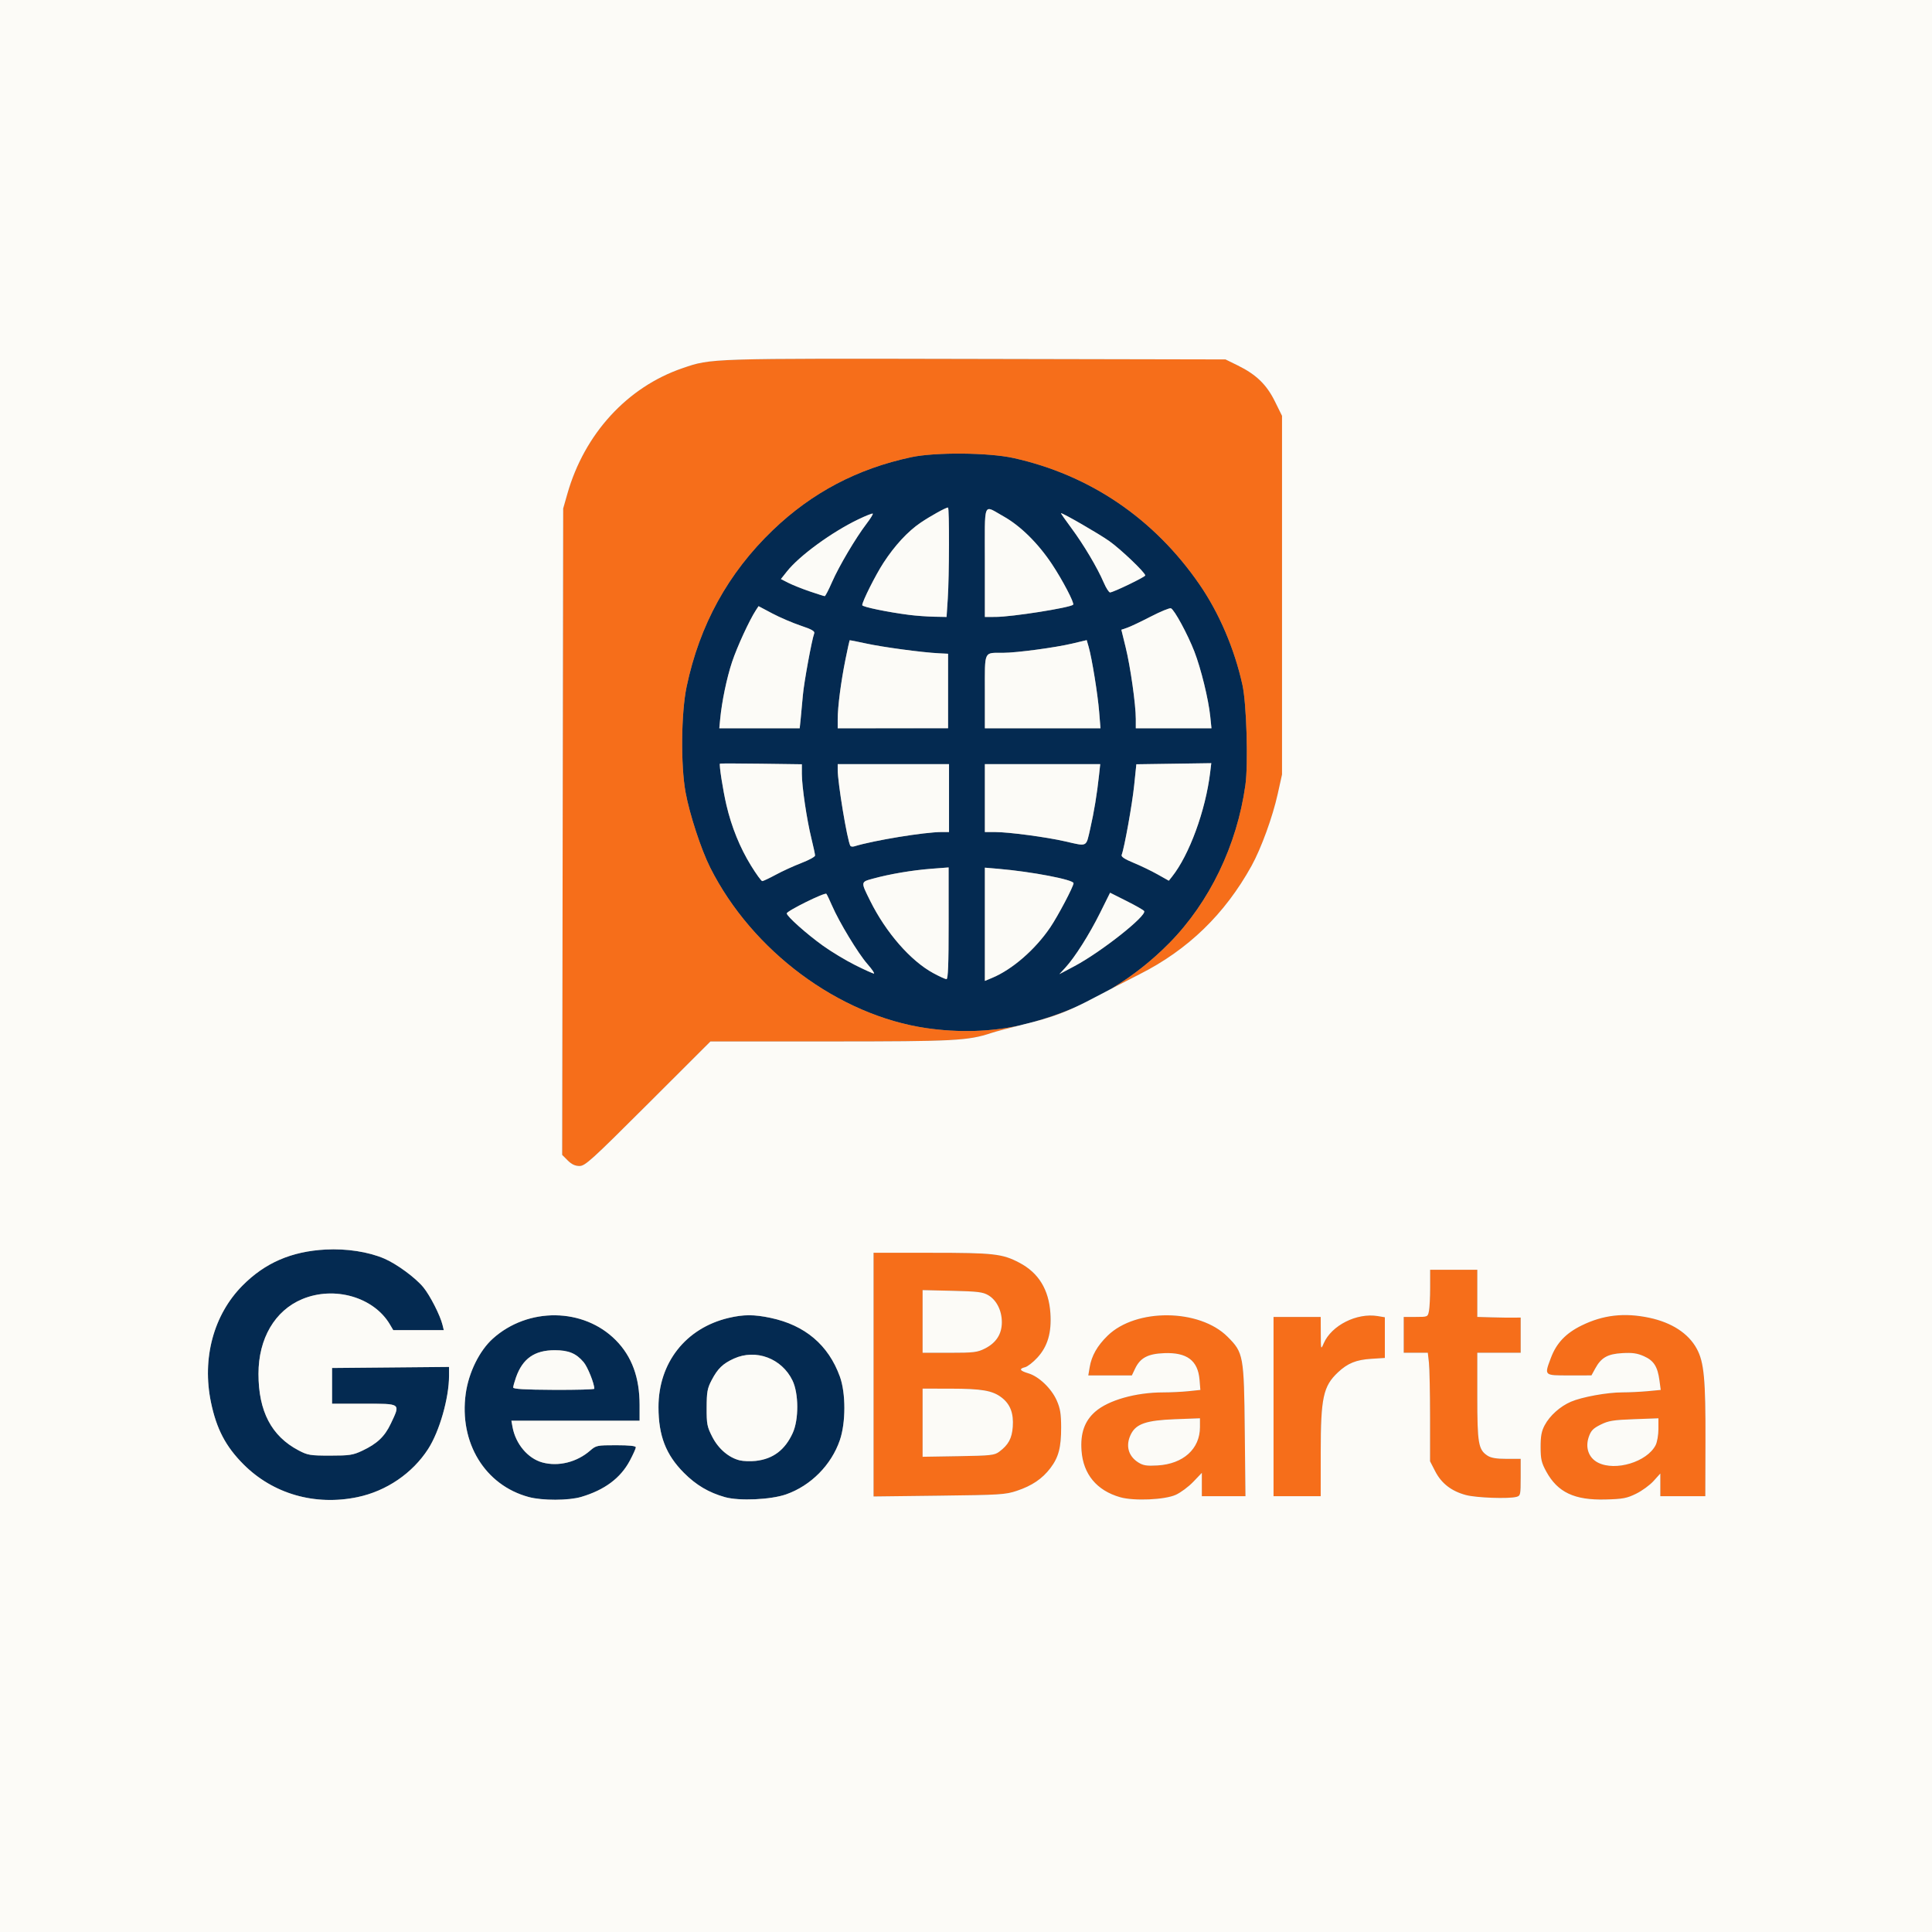
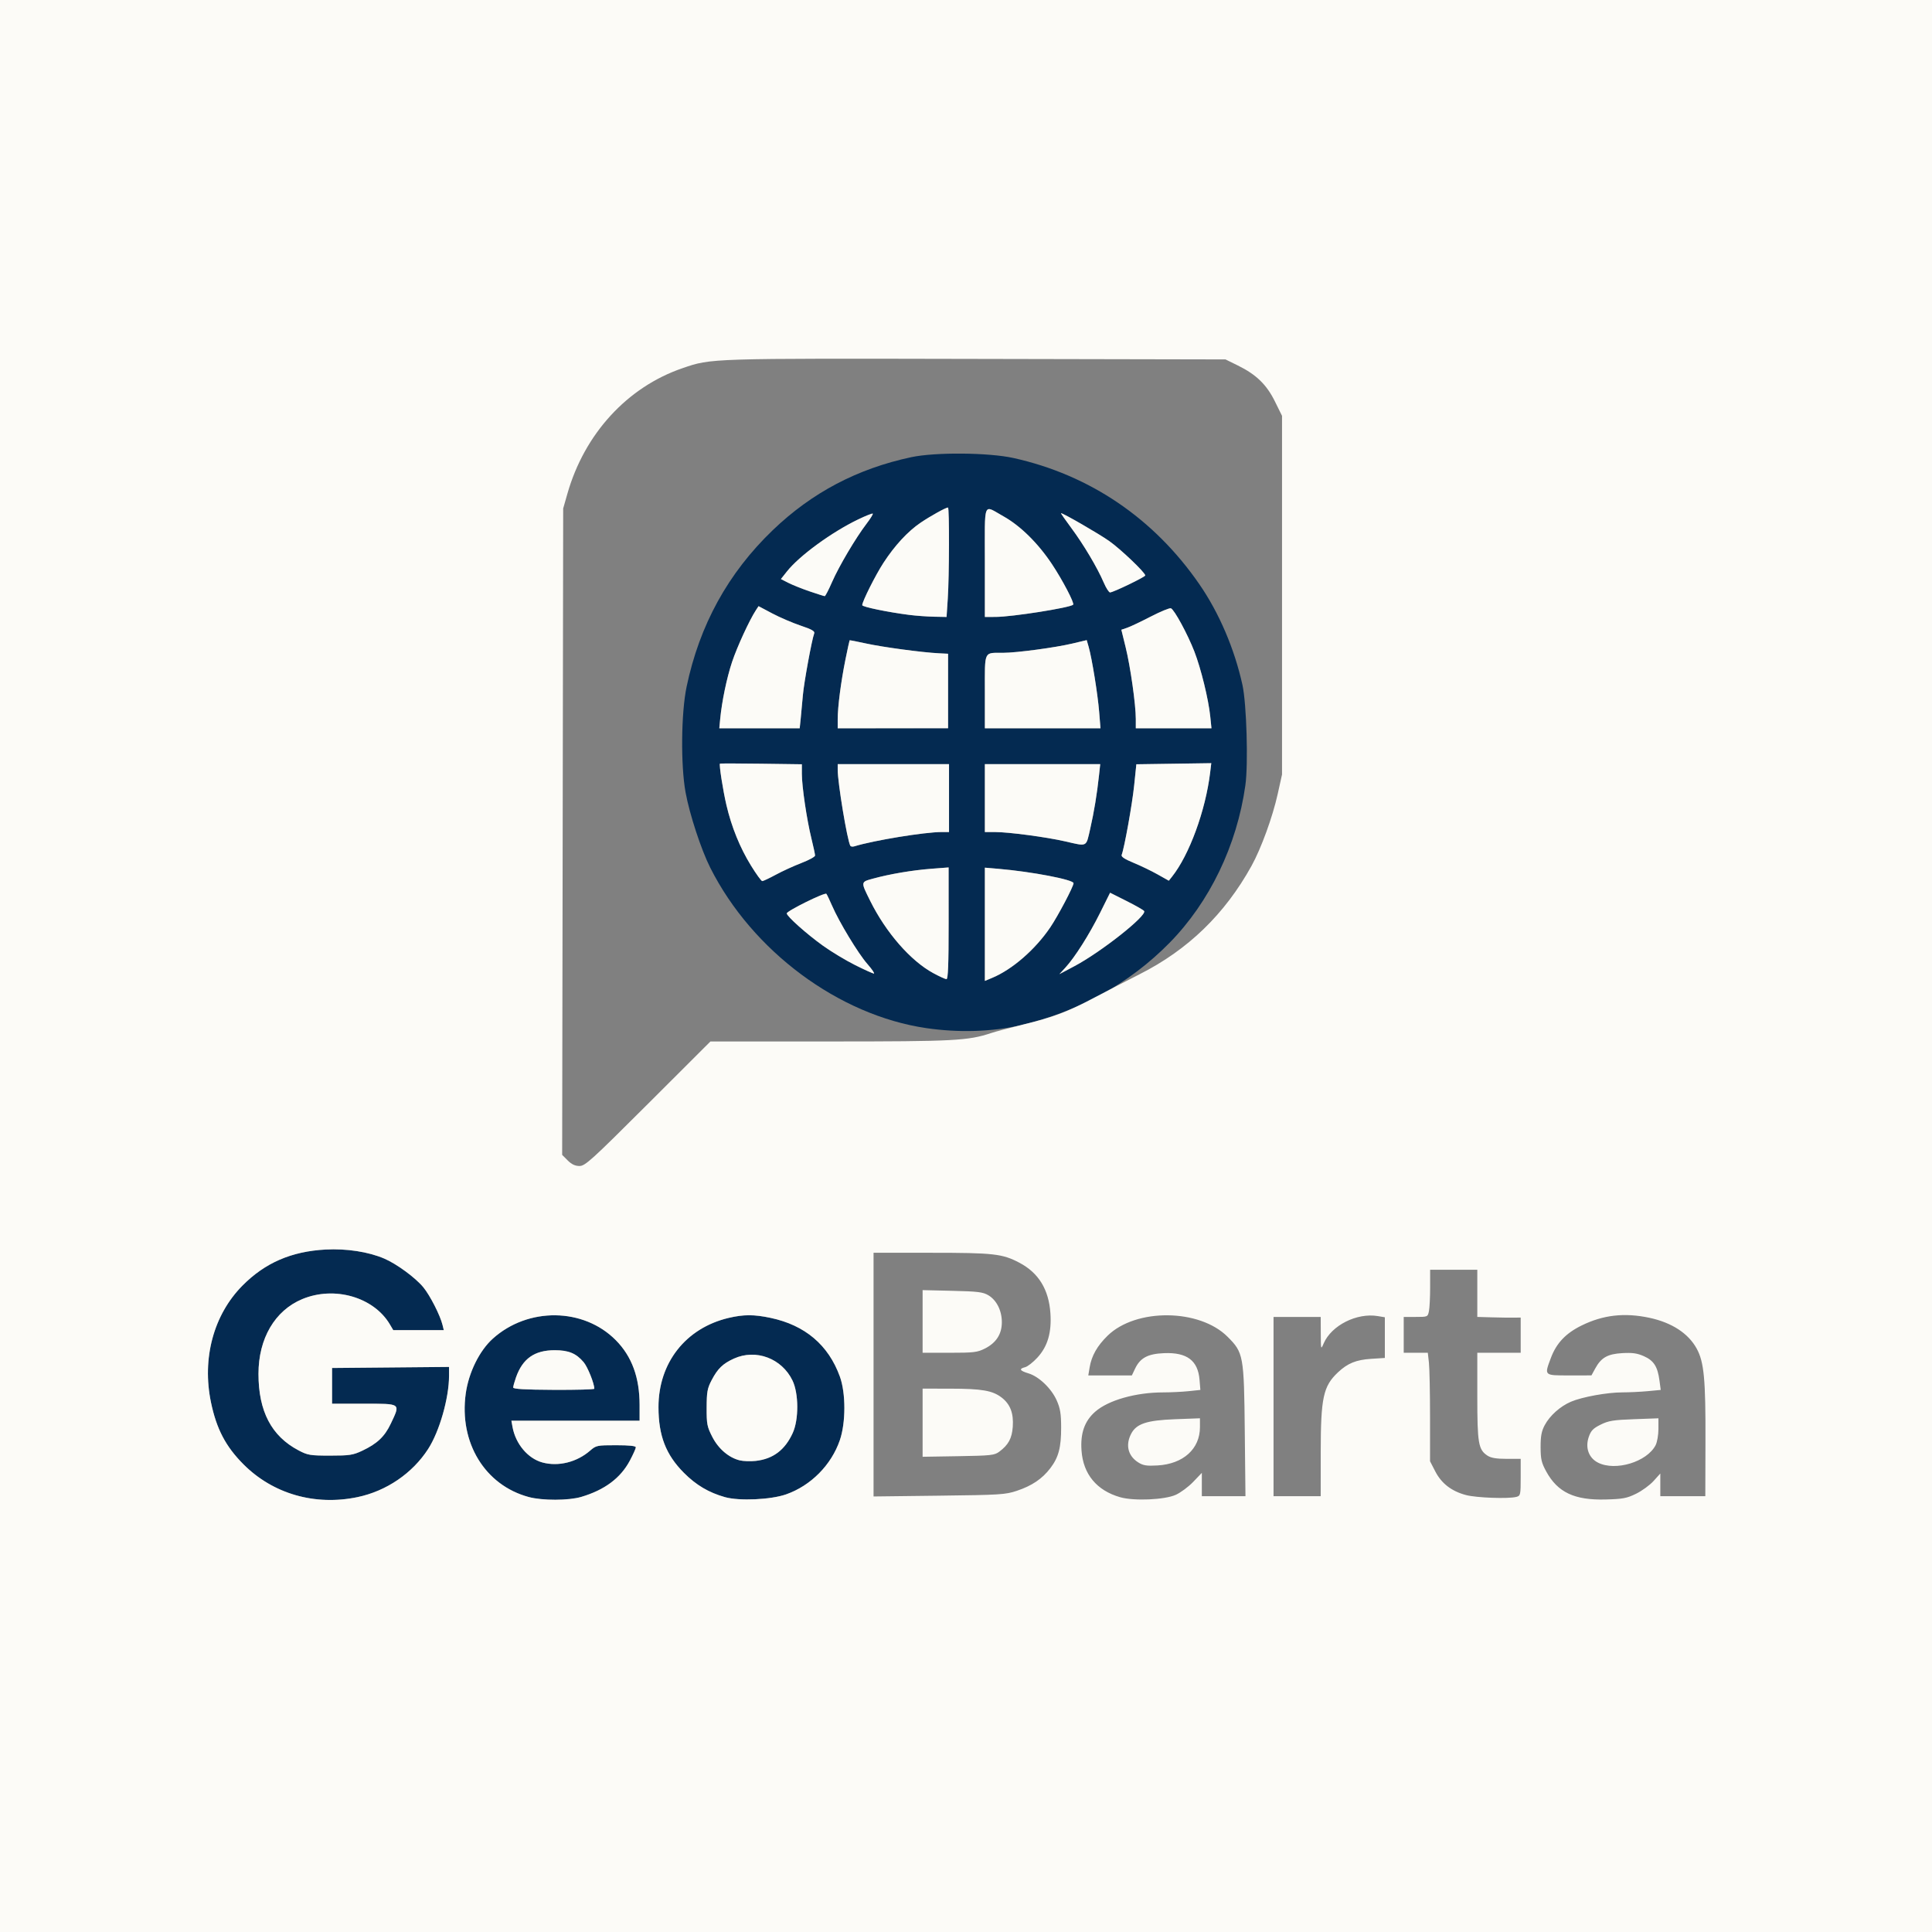
<svg xmlns="http://www.w3.org/2000/svg" width="1024" height="1024" viewBox="0 0 1024 1024">
  <rect x="0" y="0" width="1024" height="1024" fill="#808080" stroke="none" />
  <g>
    <path d="M 540.82 543.40 C525.71,546.89 508.17,547.43 491.00,544.93 C444.60,538.16 398.71,504.10 376.46,459.92 C371.62,450.31 365.51,431.67 363.37,420.00 C360.74,405.61 361.01,377.87 363.91,364.00 C370.78,331.21 385.91,303.73 409.59,280.99 C430.33,261.09 454.38,248.42 483.00,242.31 C495.71,239.60 524.00,239.84 537.18,242.76 C577.68,251.74 611.68,274.84 635.72,309.71 C646.17,324.86 654.28,343.82 658.52,363.00 C660.72,372.94 661.66,404.98 660.07,416.22 C655.59,448.07 641.13,478.10 619.86,499.74 C598.59,521.38 571.64,536.27 540.82,543.40 ZM 189.50 793.50 C166.94,798.22 144.65,791.80 129.01,776.09 C119.61,766.65 114.75,757.37 111.82,743.27 C106.98,719.93 113.19,696.88 128.49,681.41 C140.42,669.34 154.40,663.27 172.54,662.28 C183.61,661.68 195.27,663.47 203.66,667.07 C210.26,669.90 220.23,677.23 224.40,682.31 C227.97,686.67 233.34,697.22 234.55,702.25 L 235.22 705.00 L 208.43 705.00 L 206.63 701.94 C198.07,687.47 177.20,681.46 160.17,688.57 C145.67,694.63 137.00,709.44 137.00,728.16 C137.00,748.02 143.87,761.16 158.21,768.71 C163.11,771.29 164.35,771.50 175.00,771.50 C185.29,771.50 187.08,771.23 192.00,768.91 C199.92,765.18 203.89,761.41 207.14,754.54 C207.30,754.20 207.46,753.88 207.61,753.56 C209.55,749.46 210.67,747.11 209.94,745.78 C208.96,743.99 204.71,743.99 194.79,744.00 C194.21,744.00 193.62,744.00 193.00,744.00 L 176.00 744.00 L 176.00 725.06 L 238.00 724.50 L 238.00 729.16 C238.00,740.97 232.94,758.69 226.90,768.03 C218.58,780.91 204.79,790.30 189.50,793.50 ZM 416.67 792.04 C408.60,794.88 391.84,795.65 384.26,793.52 C375.68,791.11 368.92,787.11 362.47,780.62 C352.92,771.02 349.03,760.97 349.01,745.86 C348.98,722.30 363.45,703.88 386.22,698.51 C394.12,696.65 399.66,696.64 408.41,698.50 C426.69,702.37 439.06,712.84 445.14,729.58 C448.34,738.38 448.33,754.03 445.13,763.34 C440.60,776.51 429.77,787.43 416.67,792.04 ZM 308.07 793.39 C301.39,795.37 287.49,795.41 280.26,793.46 C257.00,787.19 243.25,764.63 246.85,738.63 C248.40,727.47 254.10,715.89 261.21,709.50 C279.92,692.68 309.34,693.06 326.42,710.35 C334.92,718.96 339.00,730.10 339.00,744.71 L 339.00 753.00 L 271.05 753.00 L 271.63 756.25 C273.26,765.30 279.76,773.03 287.50,775.14 C295.95,777.43 305.73,775.00 312.78,768.86 C315.95,766.10 316.45,766.00 326.53,766.00 C333.54,766.00 337.00,766.37 337.00,767.11 C337.00,767.72 335.57,770.90 333.82,774.19 C328.89,783.43 320.48,789.71 308.07,793.39 ZM 522.00 366.62 L 522.00 386.00 L 583.28 386.00 L 582.57 377.25 C581.83,367.98 578.75,348.94 577.02,342.89 L 575.98 339.28 L 568.43 341.08 C559.36,343.24 538.83,345.99 531.66,346.01 C530.98,346.02 530.34,346.01 529.75,346.01 C526.81,345.98 524.98,345.97 523.84,346.85 C521.96,348.30 521.97,352.20 521.99,362.55 C522.00,363.81 522.00,365.16 522.00,366.62 ZM 444.00 381.22 L 444.00 386.00 L 502.50 385.99 L 502.50 346.50 L 497.50 346.25 C488.72,345.81 467.78,342.99 459.00,341.06 C454.33,340.04 450.42,339.27 450.32,339.37 C450.22,339.46 449.22,344.03 448.11,349.52 C445.72,361.37 444.00,374.60 444.00,381.22 ZM 381.70 381.25 L 381.25 386.00 L 423.86 386.00 L 424.40 380.75 C424.70,377.86 425.21,372.35 425.54,368.50 C426.10,361.84 430.29,339.01 431.54,335.75 C432.00,334.56 430.36,333.61 424.32,331.58 C420.02,330.13 413.25,327.22 409.27,325.11 L 402.05 321.28 L 400.65 323.41 C397.22,328.64 390.69,342.83 388.03,350.80 C385.19,359.33 382.59,371.81 381.70,381.25 ZM 398.03 458.76 C400.82,463.29 403.51,467.00 404.02,467.00 C404.52,467.00 407.76,465.47 411.22,463.60 C414.67,461.73 420.76,458.94 424.75,457.41 C428.74,455.88 432.00,454.10 432.00,453.45 C432.00,452.80 431.13,448.73 430.06,444.39 C427.60,434.42 425.00,416.80 425.00,410.16 L 425.00 405.08 L 403.41 404.79 C391.54,404.63 381.72,404.61 381.59,404.75 C381.06,405.27 383.19,418.91 385.02,426.71 C387.75,438.35 392.16,449.22 398.03,458.76 ZM 564.50 445.93 C565.28,446.11 566.01,446.28 566.69,446.44 C571.52,447.56 573.78,448.09 575.08,447.20 C576.42,446.30 576.76,443.94 577.84,439.25 C579.88,430.30 581.42,420.97 582.52,410.75 L 583.14 405.00 L 522.00 405.00 L 522.00 441.00 L 527.41 441.00 C534.59,441.00 554.53,443.65 564.50,445.93 ZM 450.70 448.29 C450.96,448.73 451.92,448.85 452.83,448.57 C463.01,445.43 490.05,441.00 499.05,441.00 L 503.00 441.00 L 503.00 405.00 L 444.00 405.00 L 444.00 407.97 C444.00,414.97 449.08,445.53 450.70,448.29 ZM 392.12 774.03 C393.98,774.48 397.75,774.61 400.50,774.31 C409.72,773.30 416.05,768.54 420.17,759.50 C423.42,752.37 423.36,738.60 420.05,731.72 C414.39,719.96 400.64,714.80 389.00,720.08 C383.12,722.75 380.38,725.40 377.19,731.50 C374.91,735.85 374.57,737.73 374.54,746.07 C374.50,754.77 374.77,756.16 377.51,761.53 C380.77,767.90 386.25,772.59 392.12,774.03 ZM 602.00 381.09 L 602.00 386.00 L 642.10 386.00 L 641.46 379.75 C640.54,370.69 636.53,354.30 633.03,345.30 C629.45,336.09 622.40,323.09 620.61,322.41 C619.92,322.14 615.12,324.12 609.93,326.80 C604.74,329.48 599.11,332.15 597.42,332.73 L 594.34 333.78 L 596.62 343.08 C599.16,353.38 602.00,373.48 602.00,381.09 ZM 613.50 463.42 L 619.50 466.79 L 621.20 464.65 C630.36,453.12 638.96,429.63 641.40,409.50 L 642.00 404.50 L 622.14 404.79 L 602.29 405.08 L 601.13 416.29 C600.12,426.16 595.96,449.31 594.51,453.12 C594.15,454.07 596.07,455.35 600.74,457.27 C604.46,458.80 610.20,461.56 613.50,463.42 ZM 522.00 459.88 L 522.00 519.90 L 525.75 518.34 C536.48,513.90 548.69,503.30 556.67,491.50 C560.78,485.43 569.00,469.83 569.00,468.11 C569.00,466.25 546.86,462.01 529.25,460.50 ZM 494.66 515.78 C497.87,517.52 501.02,518.96 501.65,518.97 C502.49,518.99 502.80,511.06 502.79,489.38 L 502.78 459.76 L 493.64 460.46 C483.54,461.24 471.57,463.26 462.73,465.69 C459.93,466.46 458.32,466.86 457.79,467.84 C457.08,469.13 458.22,471.43 460.94,476.89 L 461.24 477.50 C469.59,494.31 482.64,509.26 494.66,515.78 ZM 522.00 297.89 L 522.00 327.00 L 527.75 326.98 C536.40,326.95 566.94,322.14 568.79,320.51 C569.62,319.78 563.15,307.41 557.52,298.95 C550.13,287.85 540.78,278.65 531.79,273.63 C530.75,273.05 529.82,272.50 528.99,272.01 C526.39,270.47 524.75,269.50 523.71,269.94 C521.91,270.71 521.93,275.72 521.98,289.39 C521.99,291.92 522.00,294.74 522.00,297.89 ZM 482.00 325.92 C485.58,326.37 491.47,326.80 495.10,326.87 L 501.70 327.00 L 502.34 317.25 C503.13,305.43 503.21,269.00 502.46,269.00 C501.29,269.00 493.20,273.48 487.90,277.07 C481.14,281.66 474.22,289.14 468.24,298.34 C464.03,304.80 457.00,318.83 457.00,320.75 C457.00,321.66 470.55,324.46 482.00,325.92 ZM 429.16 313.45 C433.20,314.82 436.78,315.96 437.11,315.97 C437.45,315.99 439.21,312.61 441.01,308.47 C444.65,300.14 453.55,285.09 459.30,277.56 C461.35,274.88 462.82,272.49 462.58,272.24 C462.33,272.00 458.84,273.38 454.82,275.32 C440.81,282.06 423.67,294.57 417.11,302.86 L 413.90 306.91 L 417.86 308.93 C420.04,310.04 425.12,312.07 429.16,313.45 ZM 272.00 735.40 C272.00,736.22 278.09,736.57 293.50,736.65 C305.33,736.71 315.00,736.44 315.00,736.06 C315.00,733.29 311.49,724.54 309.36,722.01 C305.39,717.30 301.37,715.63 294.00,715.64 C283.31,715.64 277.00,720.07 273.48,730.06 C272.67,732.37 272.00,734.77 272.00,735.40 ZM 453.22 511.50 C458.16,513.98 462.64,516.00 463.18,516.00 C463.72,516.00 462.15,513.70 459.69,510.89 C454.81,505.32 444.76,488.72 440.99,480.00 C439.68,476.98 438.33,474.16 438.00,473.75 C437.26,472.82 417.00,482.83 417.00,484.12 C417.00,485.64 427.55,495.05 436.21,501.25 C440.62,504.42 448.28,509.03 453.22,511.50 ZM 585.00 308.75 C586.23,311.64 587.75,314.00 588.36,314.00 C589.98,314.00 607.00,305.79 607.00,305.00 C607.00,303.47 594.01,291.08 587.88,286.75 C582.40,282.89 563.56,272.00 562.35,272.00 C562.16,272.00 564.63,275.54 567.83,279.86 C574.38,288.69 581.62,300.88 585.00,308.75 ZM 564.64 512.91 L 561.50 516.32 L 569.50 512.07 C583.61,504.58 607.95,485.34 606.42,482.88 C606.11,482.36 601.92,479.97 597.11,477.56 L 588.37 473.17 L 583.07 483.83 C577.35,495.34 569.67,507.45 564.64,512.91 Z" fill="rgb(4,42,81)" />
-     <path d="M 343.49 585.00 C313.48,614.96 310.13,618.00 307.14,618.00 C304.83,618.00 302.97,617.12 300.90,615.06 L 297.96 612.11 L 298.50 269.50 L 300.72 261.72 C309.78,229.91 332.47,205.15 361.76,195.14 C363.53,194.53 365.08,193.99 366.64,193.52 C378.46,189.95 391.36,189.97 512.66,190.22 L 517.57 190.23 L 649.54 190.50 L 656.11 193.73 C665.85,198.53 671.31,203.83 675.73,212.76 L 679.50 220.40 L 679.50 410.50 L 677.21 420.83 C674.52,433.00 668.43,449.73 663.33,458.94 C649.18,484.51 629.65,503.42 604.00,516.37 C599.88,518.45 594.35,521.29 589.22,523.95 C600.40,517.20 610.66,509.10 619.86,499.74 C641.13,478.10 655.59,448.07 660.07,416.22 C661.66,404.98 660.72,372.94 658.52,363.00 C654.28,343.82 646.17,324.86 635.72,309.71 C611.68,274.84 577.68,251.74 537.18,242.76 C524.00,239.84 495.71,239.60 483.00,242.31 C454.38,248.42 430.33,261.09 409.59,280.99 C385.91,303.73 370.78,331.21 363.91,364.00 C361.01,377.87 360.74,405.61 363.37,420.00 C365.51,431.67 371.62,450.31 376.46,459.92 C398.71,504.10 444.60,538.16 491.00,544.93 C507.96,547.40 525.30,546.90 540.28,543.52 C533.88,545.11 527.44,546.83 525.38,547.52 C513.07,551.61 505.85,551.99 440.02,552.00 L 376.54 552.00 ZM 539.00 790.14 C532.94,792.18 530.17,792.35 497.75,792.74 L 463.00 793.16 L 463.00 664.00 L 493.45 664.00 C526.73,664.00 531.26,664.51 540.33,669.29 C550.47,674.64 555.88,683.44 556.74,696.02 C557.44,706.29 555.28,713.66 549.81,719.59 C547.56,722.04 544.65,724.30 543.36,724.63 C539.91,725.49 540.46,726.52 545.10,727.91 C550.65,729.57 557.28,735.93 560.09,742.27 C561.94,746.46 562.41,749.29 562.43,756.50 C562.45,767.22 561.07,772.44 556.69,778.18 C552.42,783.79 546.97,787.47 539.00,790.14 ZM 867.16 791.71 C862.25,794.12 860.11,794.52 851.00,794.76 C834.51,795.20 825.59,790.99 819.54,779.92 C817.01,775.29 816.57,773.40 816.55,767.00 C816.54,761.19 817.03,758.57 818.71,755.41 C821.40,750.33 826.92,745.39 832.63,742.94 C838.54,740.41 851.80,738.00 859.86,737.99 C863.51,737.99 869.59,737.69 873.36,737.34 L 880.22 736.69 L 879.55 731.69 C878.57,724.30 876.54,721.13 871.30,718.81 C867.76,717.24 865.20,716.88 859.90,717.18 C852.06,717.62 848.66,719.54 845.50,725.33 L 843.50 728.99 L 831.75 729.00 L 830.91 729.00 C824.19,729.00 821.11,729.00 820.23,727.61 C819.48,726.44 820.29,724.28 821.79,720.30 C821.86,720.11 821.93,719.91 822.01,719.71 C824.94,711.88 829.90,706.65 838.30,702.53 C849.71,696.93 860.97,695.65 874.14,698.44 C886.07,700.97 894.90,706.72 899.31,714.84 C903.19,721.96 904.04,730.99 903.93,764.25 L 903.85 793.00 L 880.00 793.00 L 880.00 780.99 L 876.41 784.97 C874.44,787.15 870.27,790.19 867.16,791.71 ZM 623.19 792.28 C617.29,794.95 601.02,795.65 593.72,793.56 C581.30,790.01 574.12,781.36 573.23,768.88 C572.56,759.67 574.83,753.20 580.46,748.25 C587.40,742.14 601.96,738.00 616.54,738.00 C620.48,738.00 626.52,737.71 629.96,737.35 L 636.22 736.69 L 635.78 731.30 C634.93,721.09 629.11,716.71 617.00,717.20 C608.33,717.55 604.32,719.70 601.58,725.48 L 599.91 729.00 L 576.82 729.00 L 577.53 724.75 C578.56,718.57 581.55,713.31 587.09,707.91 C602.11,693.29 635.73,693.60 650.64,708.51 C659.08,716.95 659.35,718.40 659.76,758.75 L 660.12 793.00 L 637.00 793.00 L 637.00 780.64 L 632.44 785.41 C629.93,788.03 625.76,791.12 623.19,792.28 ZM 803.75 793.37 C799.57,794.49 782.54,793.88 777.00,792.41 C769.34,790.37 764.04,786.29 760.72,779.87 L 757.95 774.50 L 757.95 751.00 C757.95,738.08 757.68,725.14 757.36,722.25 L 756.77 717.00 L 744.00 717.00 L 744.00 698.00 L 750.38 698.00 C756.72,698.00 756.75,697.98 757.38,694.88 C757.72,693.16 758.00,687.53 758.00,682.38 L 758.00 673.00 L 783.00 673.00 L 783.00 698.00 L 790.75 698.22 C795.01,698.34 800.19,698.41 802.25,698.38 L 806.00 698.33 L 806.00 717.00 L 783.00 717.00 L 783.00 740.03 C783.00,765.07 783.57,768.36 788.41,771.53 C790.25,772.74 793.13,773.22 798.49,773.22 L 806.00 773.22 L 806.00 782.99 C806.00,792.28 805.89,792.80 803.75,793.37 ZM 700.01 769.75 L 700.00 793.00 L 675.00 793.00 L 675.00 698.00 L 700.00 698.00 L 700.04 706.75 C700.08,715.45 700.09,715.48 701.59,712.00 C705.72,702.47 719.14,695.71 730.25,697.55 L 734.00 698.18 L 734.00 719.74 L 726.75 720.21 C718.78,720.72 714.27,722.56 709.16,727.36 C701.33,734.73 700.03,740.78 700.01,769.75 ZM 489.00 736.00 L 489.00 772.12 L 507.93 771.81 C525.22,771.53 527.10,771.32 529.62,769.44 C534.50,765.79 536.34,762.39 536.79,756.23 C537.31,749.06 535.45,744.21 530.84,740.69 C526.01,737.01 520.47,736.05 503.75,736.02 ZM 489.00 683.79 L 489.00 717.00 L 503.29 717.00 C516.12,717.00 518.03,716.77 522.03,714.75 C528.01,711.73 531.00,707.08 531.00,700.81 C531.00,694.65 528.23,689.12 523.85,686.51 C520.98,684.81 518.26,684.47 504.75,684.16 ZM 847.02 775.25 C856.26,779.90 872.93,774.84 877.50,766.00 C878.33,764.40 879.00,760.54 879.00,757.42 L 879.00 751.73 L 866.13 752.20 C855.10,752.60 852.56,753.01 848.38,755.08 C844.38,757.07 843.24,758.24 842.07,761.63 C840.10,767.34 842.07,772.76 847.02,775.25 ZM 603.31 775.12 C605.93,776.77 607.75,777.05 613.50,776.72 C627.17,775.93 636.00,767.95 636.00,756.41 L 636.00 751.72 L 622.73 752.22 C607.75,752.79 602.28,754.62 599.52,759.96 C596.43,765.93 597.87,771.68 603.31,775.12 ZM 547.66 541.67 C554.83,539.70 561.77,537.31 568.46,534.50 C561.82,537.50 555.88,539.51 547.66,541.67 Z" fill="rgb(246,110,26)" />
    <path d="M 0.00 512.00 L 0.00 0.00 L 512.00 0.00 L 1024.00 0.00 L 1024.00 512.00 L 1024.00 1024.00 L 512.00 1024.00 L 0.00 1024.00 L 0.00 512.00 ZM 189.50 793.50 C204.79,790.30 218.58,780.91 226.90,768.03 C232.94,758.69 238.00,740.97 238.00,729.16 L 238.00 724.50 L 207.00 724.78 L 176.00 725.06 L 176.00 734.53 L 176.00 744.00 L 193.00 744.00 C212.76,744.00 212.29,743.65 207.14,754.54 C203.89,761.41 199.92,765.18 192.00,768.91 C187.08,771.23 185.29,771.50 175.00,771.50 C164.35,771.50 163.11,771.29 158.21,768.71 C143.87,761.16 137.00,748.02 137.00,728.16 C137.00,709.44 145.67,694.63 160.17,688.57 C177.20,681.46 198.07,687.47 206.63,701.94 L 208.43 705.00 L 221.82 705.00 L 235.22 705.00 L 234.55 702.25 C233.34,697.22 227.97,686.67 224.40,682.31 C220.23,677.23 210.26,669.90 203.66,667.07 C195.27,663.47 183.61,661.68 172.54,662.28 C154.40,663.27 140.42,669.34 128.49,681.41 C113.19,696.88 106.98,719.93 111.82,743.27 C114.75,757.37 119.61,766.65 129.01,776.09 C144.65,791.80 166.94,798.22 189.50,793.50 ZM 308.07 793.39 C320.48,789.71 328.89,783.43 333.82,774.19 C335.57,770.90 337.00,767.72 337.00,767.11 C337.00,766.37 333.54,766.00 326.53,766.00 C316.45,766.00 315.95,766.10 312.78,768.86 C305.73,775.00 295.95,777.43 287.50,775.14 C279.76,773.03 273.26,765.30 271.63,756.25 L 271.05 753.00 L 305.02 753.00 L 339.00 753.00 L 339.00 744.71 C339.00,730.10 334.92,718.96 326.42,710.35 C309.34,693.06 279.92,692.68 261.21,709.50 C254.10,715.89 248.40,727.47 246.85,738.63 C243.25,764.63 257.00,787.19 280.26,793.46 C287.49,795.41 301.39,795.37 308.07,793.39 ZM 416.67 792.04 C429.77,787.43 440.60,776.51 445.13,763.34 C448.33,754.03 448.34,738.38 445.14,729.58 C439.06,712.84 426.69,702.37 408.41,698.50 C399.66,696.64 394.12,696.65 386.22,698.51 C363.45,703.88 348.98,722.30 349.01,745.86 C349.03,760.97 352.92,771.02 362.47,780.62 C368.92,787.11 375.68,791.11 384.26,793.52 C391.84,795.65 408.60,794.88 416.67,792.04 ZM 623.19 792.28 C625.76,791.12 629.93,788.03 632.44,785.41 L 637.00 780.64 L 637.00 786.82 L 637.00 793.00 L 648.56 793.00 L 660.12 793.00 L 659.76 758.75 C659.35,718.40 659.08,716.95 650.64,708.51 C635.73,693.60 602.11,693.29 587.09,707.91 C581.55,713.31 578.56,718.57 577.53,724.75 L 576.82 729.00 L 588.37 729.00 L 599.91 729.00 L 601.58 725.48 C604.32,719.70 608.33,717.55 617.00,717.20 C629.11,716.71 634.93,721.09 635.78,731.30 L 636.22 736.69 L 629.96 737.35 C626.52,737.71 620.48,738.00 616.54,738.00 C601.96,738.00 587.40,742.14 580.46,748.25 C574.83,753.20 572.56,759.67 573.23,768.88 C574.12,781.36 581.30,790.01 593.72,793.56 C601.02,795.65 617.29,794.95 623.19,792.28 ZM 867.16 791.71 C870.27,790.19 874.44,787.15 876.41,784.97 L 880.00 780.99 L 880.00 787.00 L 880.00 793.00 L 891.92 793.00 L 903.85 793.00 L 903.93 764.25 C904.04,730.99 903.19,721.96 899.31,714.84 C894.90,706.72 886.07,700.97 874.14,698.44 C860.97,695.65 849.71,696.93 838.30,702.53 C829.90,706.65 824.94,711.88 822.01,719.71 C818.45,729.21 818.24,729.00 831.75,729.00 L 843.50 728.99 L 845.50 725.33 C848.66,719.54 852.06,717.62 859.90,717.18 C865.20,716.88 867.76,717.24 871.30,718.81 C876.54,721.13 878.57,724.30 879.55,731.69 L 880.22 736.69 L 873.36 737.34 C869.59,737.69 863.51,737.99 859.86,737.99 C851.80,738.00 838.54,740.41 832.63,742.94 C826.92,745.39 821.40,750.33 818.71,755.41 C817.03,758.57 816.54,761.19 816.55,767.00 C816.57,773.40 817.01,775.29 819.54,779.92 C825.59,790.99 834.51,795.20 851.00,794.76 C860.11,794.52 862.25,794.12 867.16,791.71 ZM 803.75 793.37 C805.89,792.80 806.00,792.28 806.00,782.99 L 806.00 773.22 L 798.49 773.22 C793.13,773.22 790.25,772.74 788.41,771.53 C783.57,768.36 783.00,765.07 783.00,740.03 L 783.00 717.00 L 794.50 717.00 L 806.00 717.00 L 806.00 707.66 L 806.00 698.33 L 802.25 698.38 C800.19,698.41 795.01,698.34 790.75,698.22 L 783.00 698.00 L 783.00 685.50 L 783.00 673.00 L 770.50 673.00 L 758.00 673.00 L 758.00 682.38 C758.00,687.53 757.72,693.16 757.38,694.88 C756.75,697.98 756.72,698.00 750.38,698.00 L 744.00 698.00 L 744.00 707.50 L 744.00 717.00 L 750.38 717.00 L 756.77 717.00 L 757.36 722.25 C757.68,725.14 757.95,738.08 757.95,751.00 L 757.95 774.50 L 760.72 779.87 C764.04,786.29 769.34,790.37 777.00,792.41 C782.54,793.88 799.57,794.49 803.75,793.37 ZM 539.00 790.14 C546.97,787.47 552.42,783.79 556.69,778.18 C561.07,772.44 562.45,767.22 562.43,756.50 C562.41,749.29 561.94,746.46 560.09,742.27 C557.28,735.93 550.65,729.57 545.10,727.91 C540.46,726.52 539.91,725.49 543.36,724.63 C544.65,724.30 547.56,722.04 549.81,719.59 C555.28,713.66 557.44,706.29 556.74,696.02 C555.88,683.44 550.47,674.64 540.33,669.29 C531.26,664.51 526.73,664.00 493.45,664.00 L 463.00 664.00 L 463.00 728.58 L 463.00 793.16 L 497.75 792.74 C530.17,792.35 532.94,792.18 539.00,790.14 ZM 700.01 769.75 C700.03,740.78 701.33,734.73 709.16,727.36 C714.27,722.56 718.78,720.72 726.75,720.21 L 734.00 719.74 L 734.00 708.96 L 734.00 698.18 L 730.25 697.55 C719.14,695.71 705.72,702.47 701.59,712.00 C700.09,715.48 700.08,715.45 700.04,706.75 L 700.00 698.00 L 687.50 698.00 L 675.00 698.00 L 675.00 745.50 L 675.00 793.00 L 687.50 793.00 L 700.00 793.00 L 700.01 769.75 ZM 343.49 585.00 L 376.54 552.00 L 440.02 552.00 C505.85,551.99 513.07,551.61 525.38,547.52 C527.65,546.76 535.21,544.75 542.19,543.05 C558.34,539.11 565.72,536.32 580.00,528.77 C586.33,525.42 597.12,519.84 604.00,516.37 C629.65,503.42 649.18,484.51 663.33,458.94 C668.43,449.73 674.52,433.00 677.21,420.83 L 679.50 410.50 L 679.50 315.45 L 679.50 220.40 L 675.73 212.76 C671.31,203.83 665.85,198.53 656.11,193.73 L 649.54 190.50 L 517.57 190.23 C375.26,189.94 377.12,189.88 361.76,195.14 C332.47,205.15 309.78,229.91 300.72,261.72 L 298.50 269.50 L 298.23 440.81 L 297.96 612.11 L 300.90 615.06 C302.97,617.12 304.83,618.00 307.14,618.00 C310.13,618.00 313.48,614.96 343.49,585.00 ZM 272.00 735.40 C272.00,734.77 272.67,732.37 273.48,730.06 C277.00,720.07 283.31,715.64 294.00,715.64 C301.37,715.63 305.39,717.30 309.36,722.01 C311.49,724.54 315.00,733.29 315.00,736.06 C315.00,736.44 305.33,736.71 293.50,736.65 C278.09,736.57 272.00,736.22 272.00,735.40 ZM 392.12 774.03 C386.25,772.59 380.77,767.90 377.51,761.53 C374.77,756.16 374.50,754.77 374.54,746.07 C374.57,737.73 374.91,735.85 377.19,731.50 C380.38,725.40 383.12,722.75 389.00,720.08 C400.64,714.80 414.39,719.96 420.05,731.72 C423.36,738.60 423.42,752.37 420.17,759.50 C416.05,768.54 409.72,773.30 400.50,774.31 C397.75,774.61 393.98,774.48 392.12,774.03 ZM 603.31 775.12 C597.87,771.68 596.43,765.93 599.52,759.96 C602.28,754.62 607.75,752.79 622.73,752.22 L 636.00 751.72 L 636.00 756.41 C636.00,767.95 627.17,775.93 613.50,776.72 C607.75,777.05 605.93,776.77 603.31,775.12 ZM 847.02 775.25 C842.07,772.76 840.10,767.34 842.07,761.63 C843.24,758.24 844.38,757.07 848.38,755.08 C852.56,753.01 855.10,752.60 866.13,752.20 L 879.00 751.73 L 879.00 757.42 C879.00,760.54 878.33,764.40 877.50,766.00 C872.93,774.84 856.26,779.90 847.02,775.25 ZM 489.00 754.06 L 489.00 736.00 L 503.75 736.02 C520.47,736.05 526.01,737.01 530.84,740.69 C535.45,744.21 537.31,749.06 536.79,756.23 C536.34,762.39 534.50,765.79 529.62,769.44 C527.10,771.32 525.22,771.53 507.93,771.81 L 489.00 772.12 L 489.00 754.06 ZM 489.00 700.40 L 489.00 683.79 L 504.75 684.16 C518.26,684.47 520.98,684.81 523.85,686.51 C528.23,689.12 531.00,694.65 531.00,700.81 C531.00,707.08 528.01,711.73 522.03,714.75 C518.03,716.77 516.12,717.00 503.29,717.00 L 489.00 717.00 L 489.00 700.40 ZM 522.00 489.89 L 522.00 459.88 L 529.25 460.50 C546.86,462.01 569.00,466.25 569.00,468.11 C569.00,469.83 560.78,485.43 556.67,491.50 C548.69,503.30 536.48,513.90 525.75,518.34 L 522.00 519.90 L 522.00 489.89 ZM 494.66 515.78 C482.64,509.26 469.59,494.31 461.24,477.50 C456.15,467.26 456.12,467.50 462.73,465.69 C471.57,463.26 483.54,461.24 493.64,460.46 L 502.78 459.76 L 502.79 489.38 C502.80,511.06 502.49,518.99 501.65,518.97 C501.02,518.96 497.87,517.52 494.66,515.78 ZM 453.22 511.50 C448.28,509.03 440.62,504.42 436.21,501.25 C427.55,495.05 417.00,485.64 417.00,484.12 C417.00,482.83 437.26,472.82 438.00,473.75 C438.33,474.16 439.68,476.98 440.99,480.00 C444.76,488.72 454.81,505.32 459.69,510.89 C462.15,513.70 463.72,516.00 463.18,516.00 C462.64,516.00 458.16,513.98 453.22,511.50 ZM 564.64 512.91 C569.67,507.45 577.35,495.34 583.07,483.83 L 588.37 473.17 L 597.11 477.56 C601.92,479.97 606.11,482.36 606.42,482.88 C607.95,485.34 583.61,504.58 569.50,512.07 L 561.50 516.32 L 564.64 512.91 ZM 398.03 458.76 C392.16,449.22 387.75,438.35 385.02,426.71 C383.19,418.91 381.06,405.27 381.59,404.75 C381.72,404.61 391.54,404.63 403.41,404.79 L 425.00 405.08 L 425.00 410.16 C425.00,416.80 427.60,434.42 430.06,444.39 C431.13,448.73 432.00,452.80 432.00,453.45 C432.00,454.10 428.74,455.88 424.75,457.41 C420.76,458.94 414.67,461.73 411.22,463.60 C407.76,465.47 404.52,467.00 404.02,467.00 C403.51,467.00 400.82,463.29 398.03,458.76 ZM 613.50 463.42 C610.20,461.56 604.46,458.80 600.74,457.27 C596.07,455.35 594.15,454.07 594.51,453.12 C595.96,449.31 600.12,426.16 601.13,416.29 L 602.29 405.08 L 622.14 404.79 L 642.00 404.50 L 641.40 409.50 C638.96,429.63 630.36,453.12 621.20,464.65 L 619.50 466.79 L 613.50 463.42 ZM 450.70 448.29 C449.08,445.53 444.00,414.97 444.00,407.97 L 444.00 405.00 L 473.50 405.00 L 503.00 405.00 L 503.00 423.00 L 503.00 441.00 L 499.05 441.00 C490.05,441.00 463.01,445.43 452.83,448.57 C451.92,448.85 450.96,448.73 450.70,448.29 ZM 564.50 445.93 C554.53,443.65 534.59,441.00 527.41,441.00 L 522.00 441.00 L 522.00 423.00 L 522.00 405.00 L 552.57 405.00 L 583.14 405.00 L 582.52 410.75 C581.42,420.97 579.88,430.30 577.84,439.25 C575.56,449.18 576.55,448.69 564.50,445.93 ZM 381.70 381.25 C382.59,371.81 385.19,359.33 388.03,350.80 C390.69,342.83 397.22,328.64 400.65,323.41 L 402.05 321.28 L 409.27 325.11 C413.25,327.22 420.02,330.13 424.32,331.58 C430.36,333.61 432.00,334.56 431.54,335.75 C430.29,339.01 426.10,361.84 425.54,368.50 C425.21,372.35 424.70,377.86 424.40,380.75 L 423.86 386.00 L 402.55 386.00 L 381.25 386.00 L 381.70 381.25 ZM 444.00 381.22 C444.00,374.60 445.72,361.37 448.11,349.52 C449.22,344.03 450.22,339.46 450.32,339.37 C450.42,339.27 454.33,340.04 459.00,341.06 C467.78,342.99 488.72,345.81 497.50,346.25 L 502.50 346.50 L 502.50 366.24 L 502.50 385.99 L 473.25 385.99 L 444.00 386.00 L 444.00 381.22 ZM 522.00 366.62 C522.00,344.49 521.27,346.04 531.66,346.01 C538.83,345.99 559.36,343.24 568.43,341.08 L 575.98 339.28 L 577.02 342.89 C578.75,348.94 581.83,367.98 582.57,377.25 L 583.28 386.00 L 552.64 386.00 L 522.00 386.00 L 522.00 366.62 ZM 602.00 381.09 C602.00,373.48 599.16,353.38 596.62,343.08 L 594.34 333.78 L 597.42 332.73 C599.11,332.15 604.74,329.48 609.93,326.80 C615.12,324.12 619.92,322.14 620.61,322.41 C622.40,323.09 629.45,336.09 633.03,345.30 C636.53,354.30 640.54,370.69 641.46,379.75 L 642.10 386.00 L 622.05 386.00 L 602.00 386.00 L 602.00 381.09 ZM 482.00 325.92 C470.55,324.46 457.00,321.66 457.00,320.75 C457.00,318.83 464.03,304.80 468.24,298.34 C474.22,289.14 481.14,281.66 487.90,277.07 C493.20,273.48 501.29,269.00 502.46,269.00 C503.21,269.00 503.13,305.43 502.34,317.25 L 501.70 327.00 L 495.10 326.87 C491.47,326.80 485.58,326.37 482.00,325.92 ZM 522.00 297.89 C522.00,264.72 520.87,267.53 531.79,273.63 C540.78,278.65 550.13,287.85 557.52,298.95 C563.15,307.41 569.62,319.78 568.79,320.51 C566.94,322.14 536.40,326.95 527.75,326.98 L 522.00 327.00 L 522.00 297.89 ZM 429.16 313.45 C425.12,312.07 420.04,310.04 417.86,308.93 L 413.90 306.91 L 417.11 302.86 C423.67,294.57 440.81,282.06 454.82,275.32 C458.84,273.38 462.33,272.00 462.58,272.24 C462.82,272.49 461.35,274.88 459.30,277.56 C453.55,285.09 444.65,300.14 441.01,308.47 C439.21,312.61 437.45,315.99 437.11,315.97 C436.78,315.96 433.20,314.82 429.16,313.45 ZM 585.00 308.75 C581.62,300.88 574.38,288.69 567.83,279.86 C564.63,275.54 562.16,272.00 562.35,272.00 C563.56,272.00 582.40,282.89 587.88,286.75 C594.01,291.08 607.00,303.47 607.00,305.00 C607.00,305.79 589.98,314.00 588.36,314.00 C587.75,314.00 586.23,311.64 585.00,308.75 Z" fill="rgb(252,251,247)" />
  </g>
</svg>